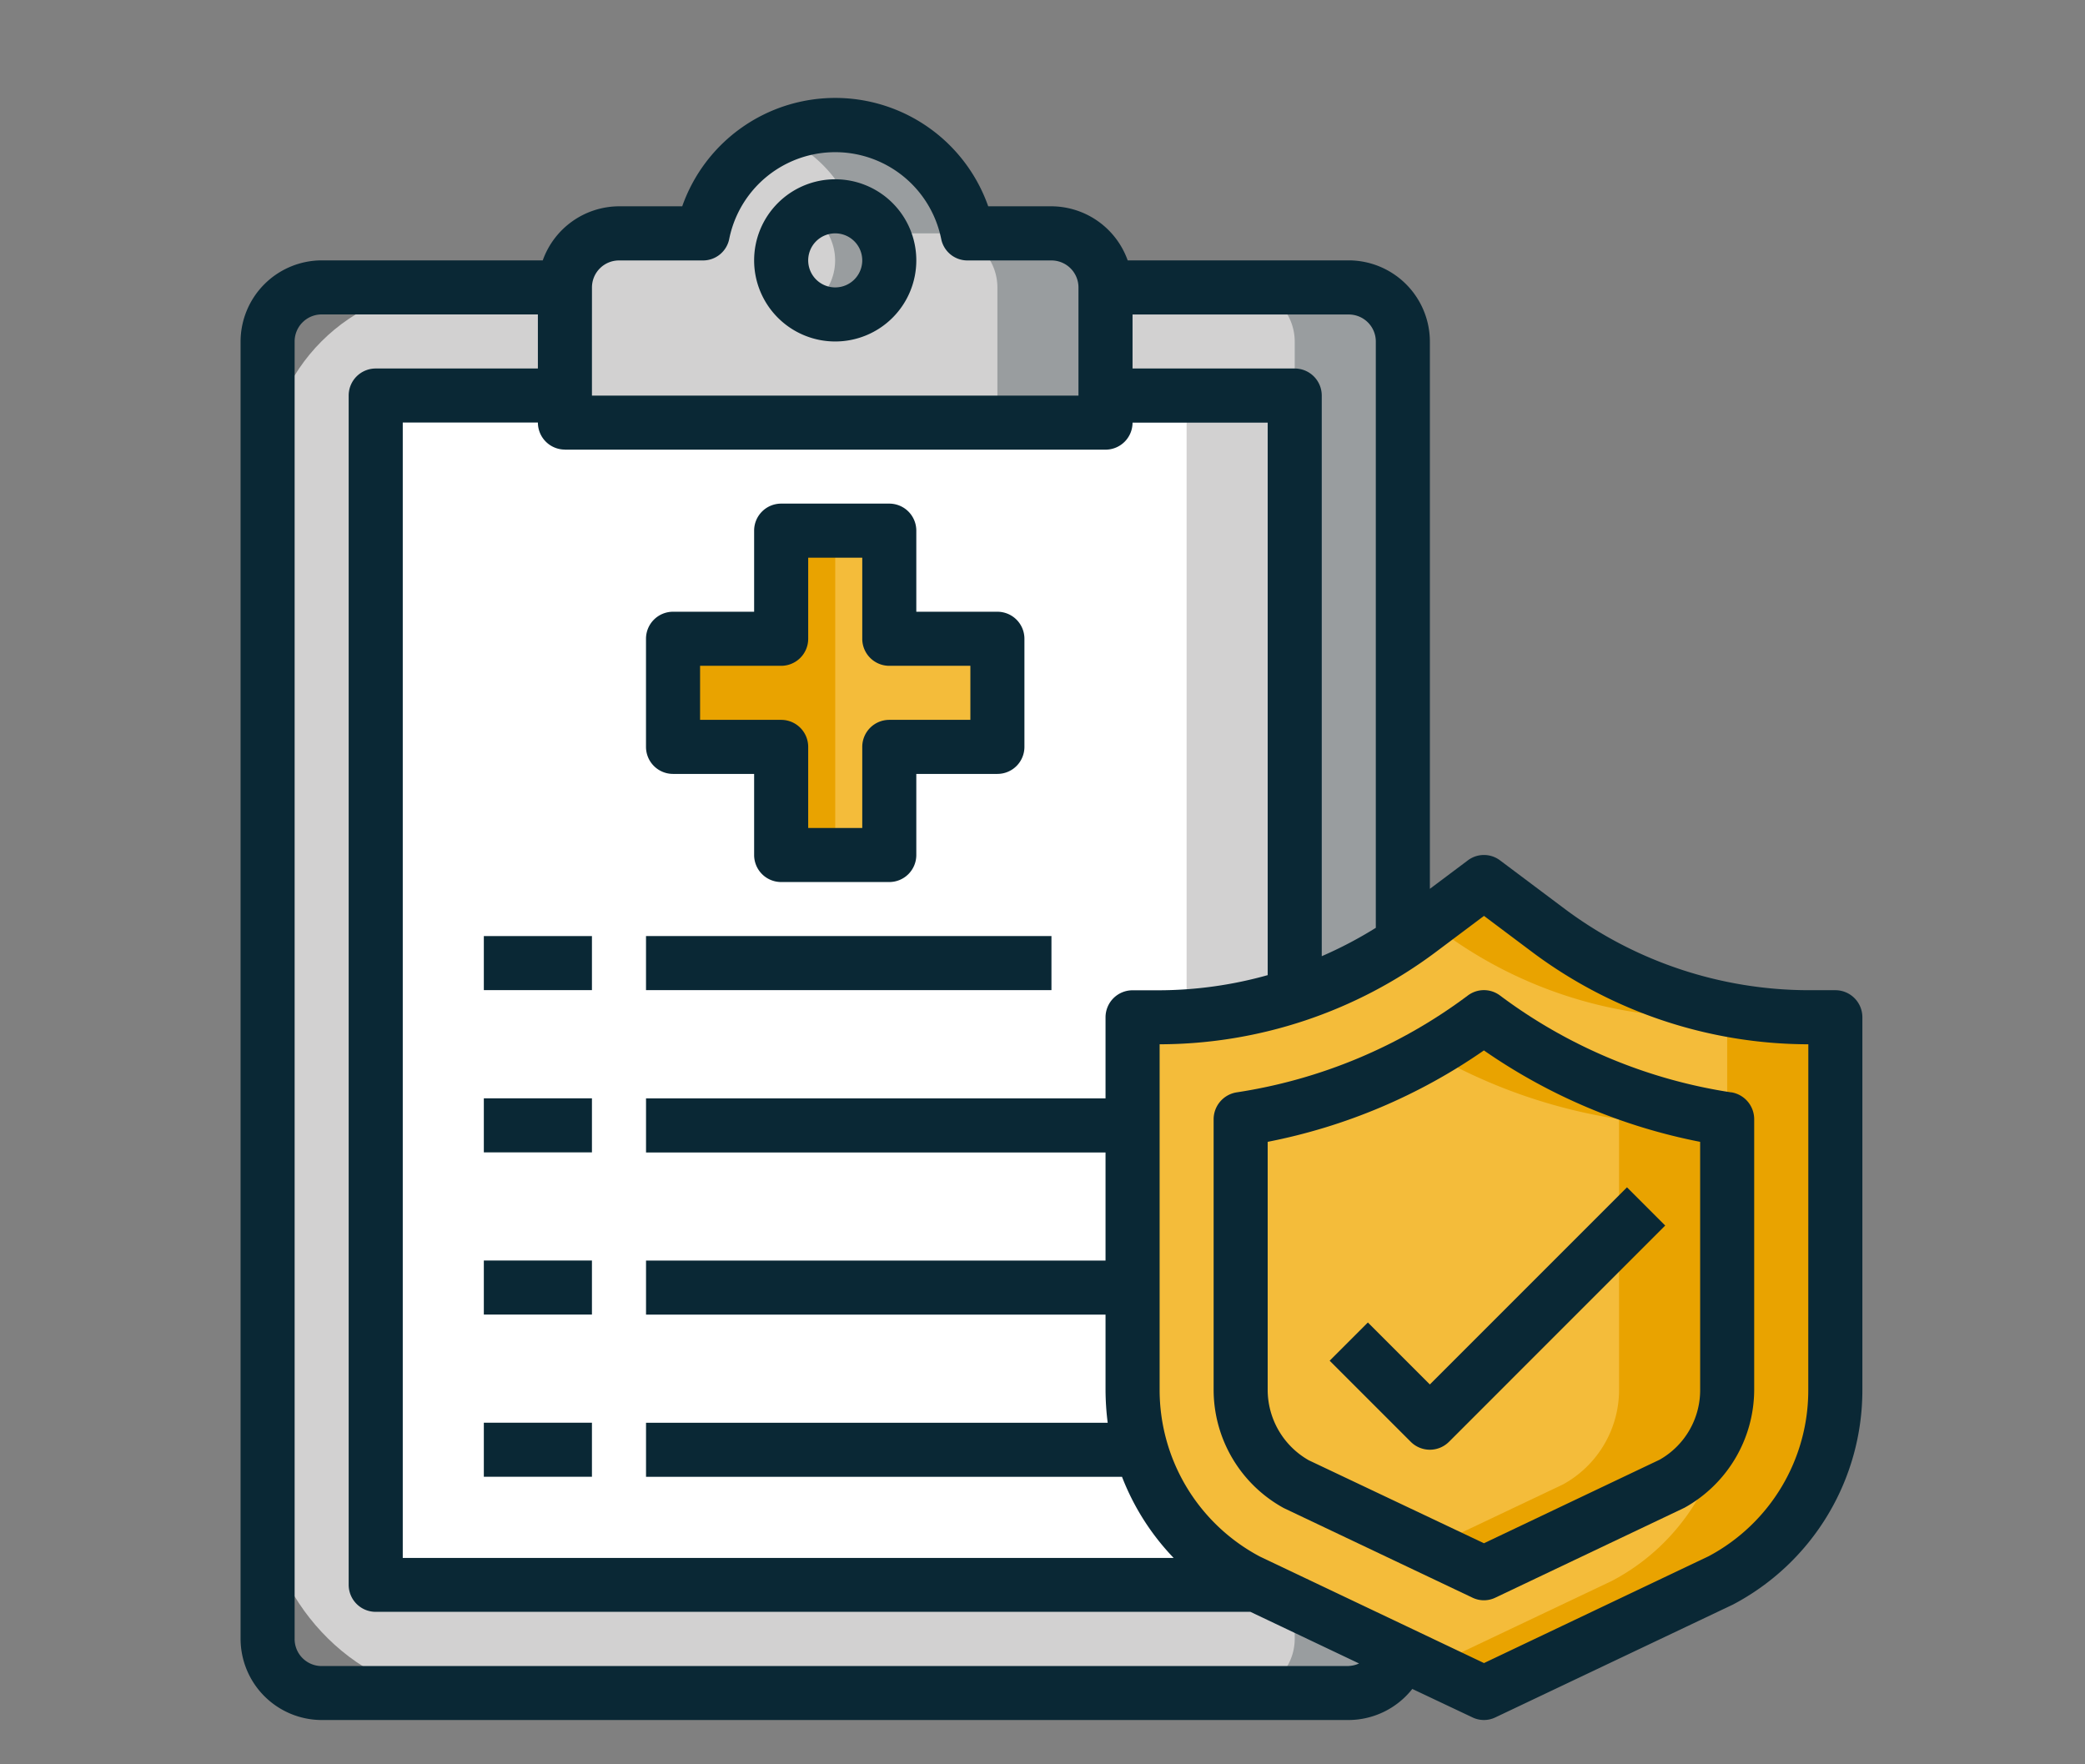
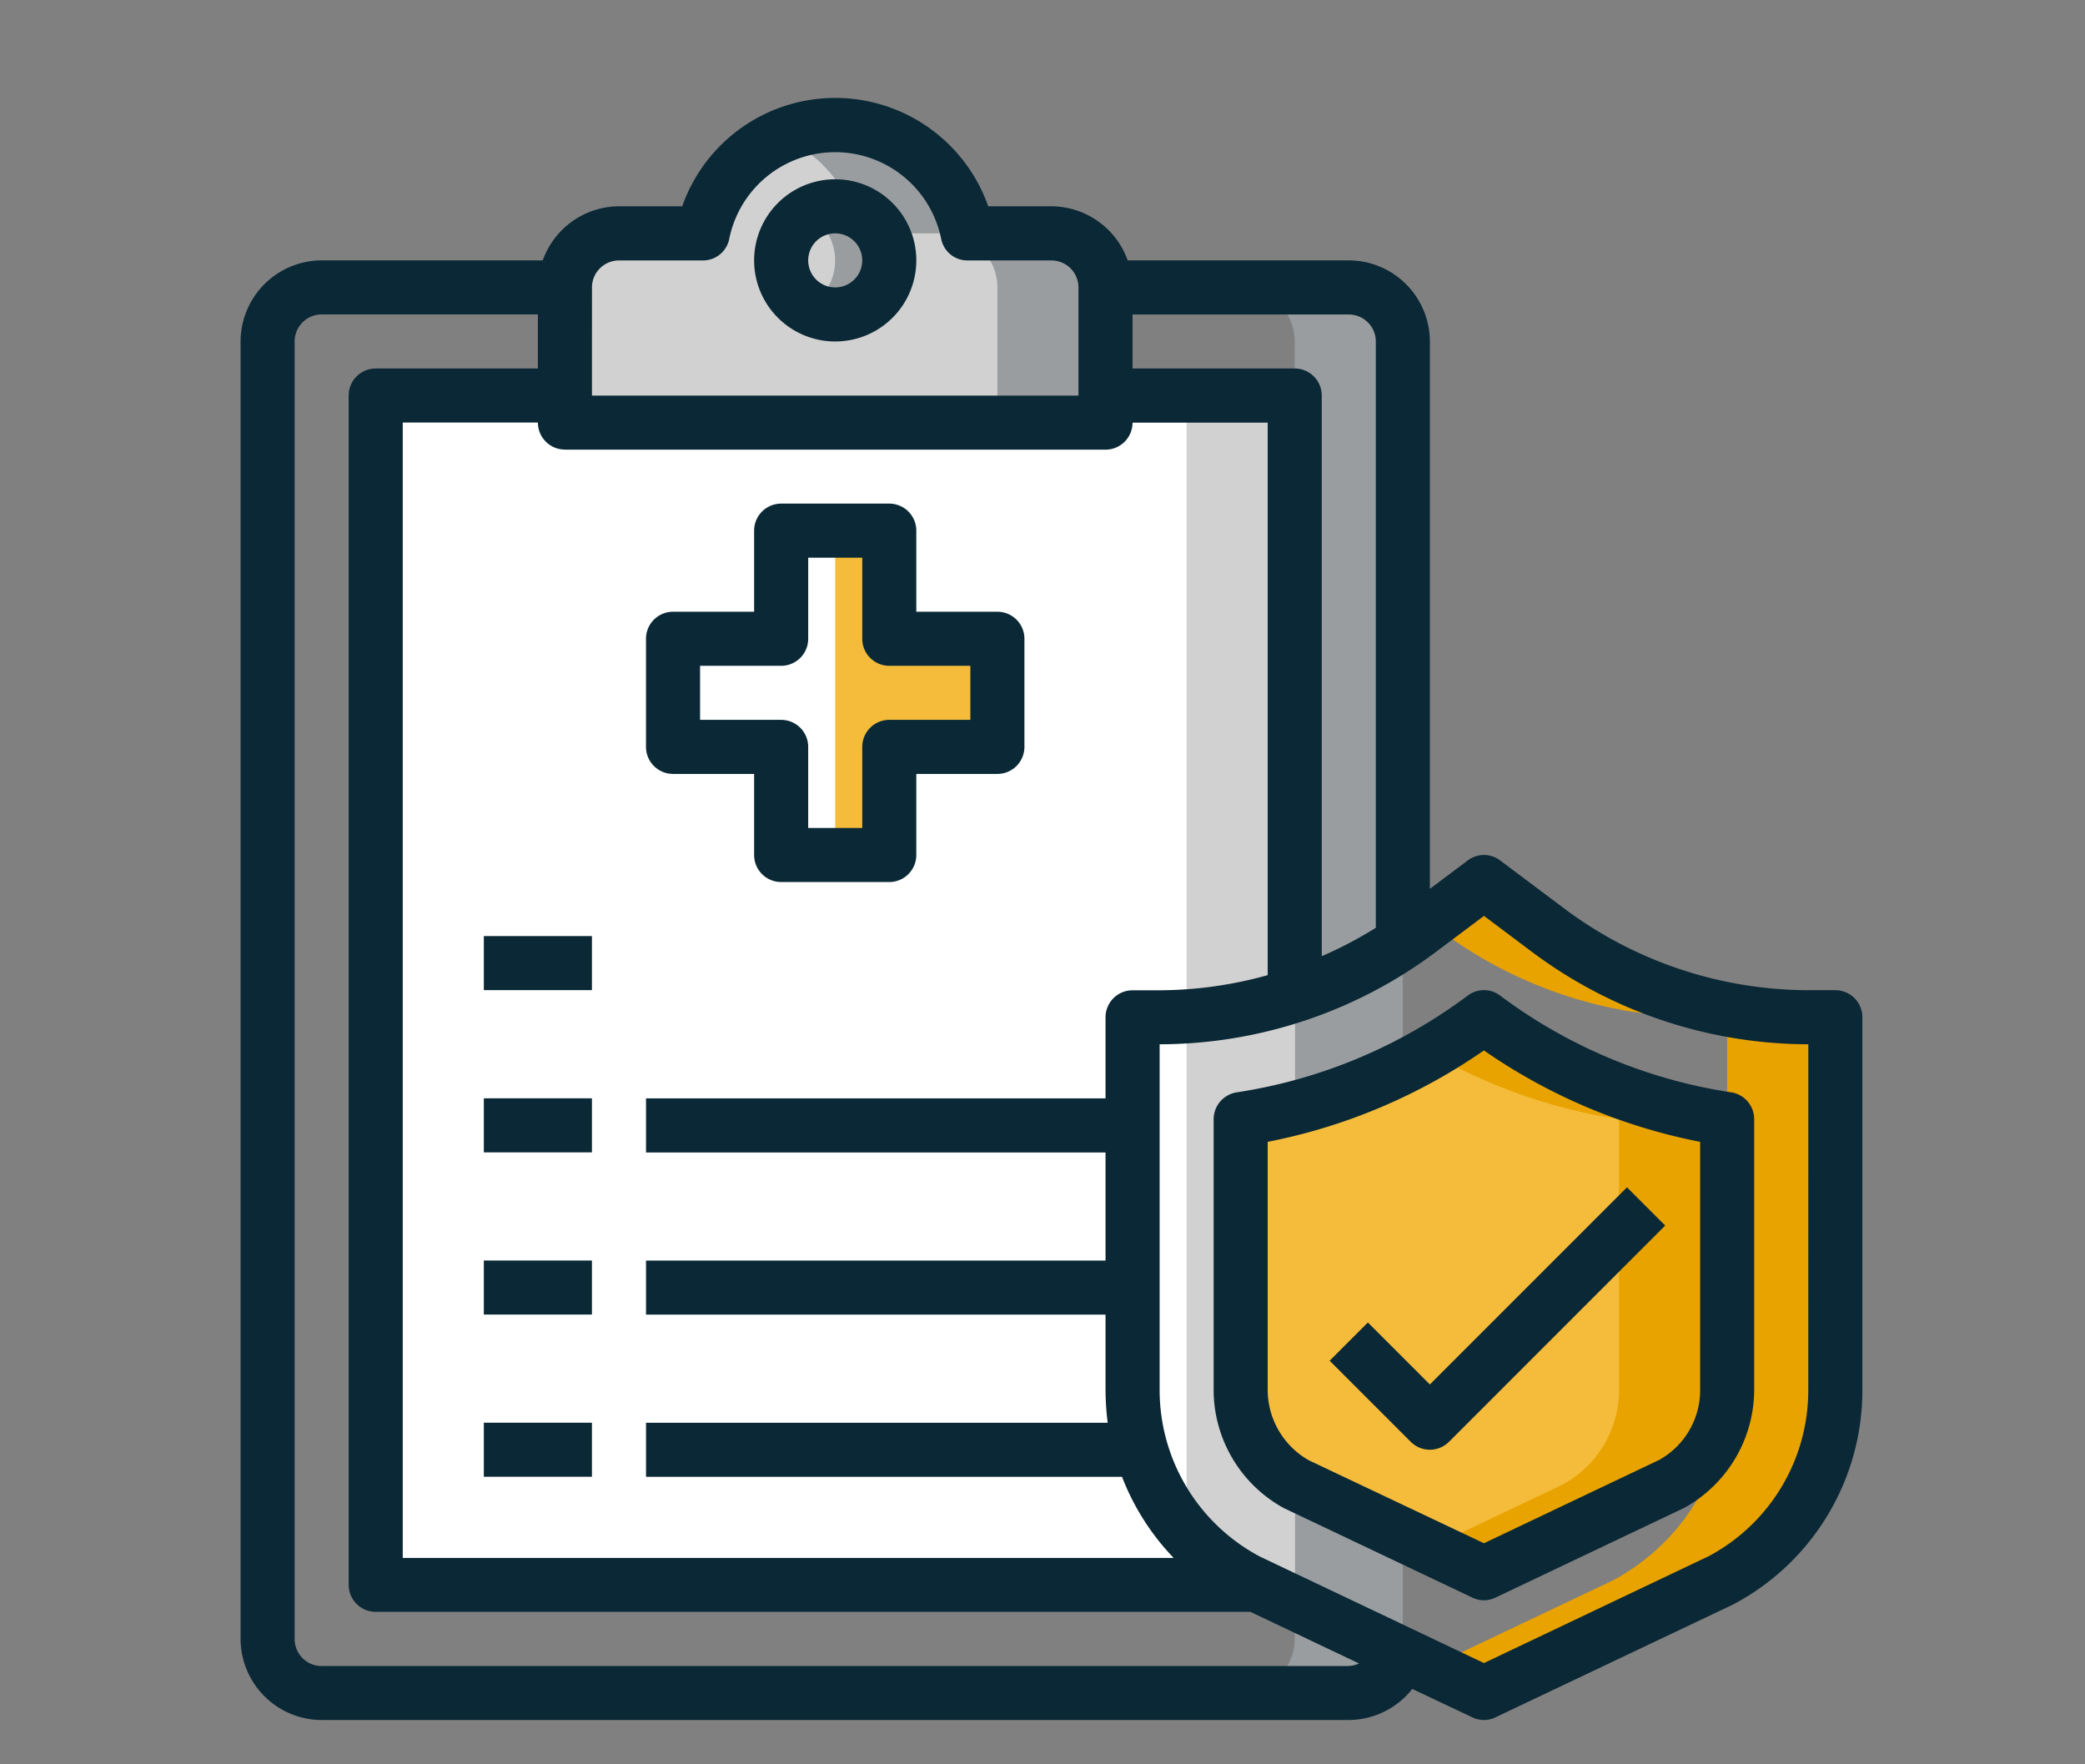
<svg xmlns="http://www.w3.org/2000/svg" width="130" height="110" viewBox="0 0 130 110">
  <rect x="0" y="0" width="130" height="110" fill="#808080" stroke="none" />
  <g id="Gruppe_1471" data-name="Gruppe 1471" transform="translate(-895 -4321)">
    <g id="insurance-clipboard-document-report-security" transform="translate(910 4327.104)">
-       <rect id="Rechteck_152" data-name="Rechteck 152" width="70.782" height="87.635" rx="11.481" transform="translate(1.685 11.815)" fill="#d2d1d1" />
      <path id="Pfad_1705" data-name="Pfad 1705" d="M2031.84,694.409V775.3a3.381,3.381,0,0,1-3.371,3.371h-6.741a3.381,3.381,0,0,0,3.371-3.371V694.409a3.381,3.381,0,0,0-3.371-3.37h6.741A3.381,3.381,0,0,1,2031.84,694.409Z" transform="translate(-1959.373 -679.224)" fill="#999d9f" />
      <path id="Pfad_1706" data-name="Pfad 1706" d="M1838.04,714h57.3v74.152h-57.3Z" transform="translate(-1829.614 -695.444)" fill="#fff" />
      <path id="Pfad_1707" data-name="Pfad 1707" d="M2010.248,714h6.741v74.152h-6.741Z" transform="translate(-1951.263 -695.444)" fill="#d2d1d1" />
-       <path id="Pfad_1708" data-name="Pfad 1708" d="M2042.584,825.751v23.223a13.443,13.443,0,0,1-7.179,11.915l-14.729,6.994-5.191-2.461-9-4.281-.539-.253a13.4,13.4,0,0,1-6.64-8.174,13.227,13.227,0,0,1-.539-3.741V825.751h1.685a26.5,26.5,0,0,0,8.427-1.365,26.932,26.932,0,0,0,6.741-3.3c.337-.236.674-.472,1.011-.725l4.045-3.033,4.044,3.033a27.164,27.164,0,0,0,16.179,5.393Z" transform="translate(-1943.153 -768.434)" fill="#f4bc3a" />
      <path id="Pfad_1709" data-name="Pfad 1709" d="M2087.189,825.751v23.223a13.443,13.443,0,0,1-7.179,11.915l-14.729,6.994-3.371-1.6,11.359-5.393a13.443,13.443,0,0,0,7.179-11.915V825.751h-1.685a27.164,27.164,0,0,1-16.179-5.393l-.674-.506,3.371-2.528,4.044,3.033a27.163,27.163,0,0,0,16.179,5.393Z" transform="translate(-1987.758 -768.434)" fill="#e9a300" />
      <path id="Pfad_1710" data-name="Pfad 1710" d="M2052.063,852.38v16.87a6.73,6.73,0,0,1-3.488,5.9l-11.679,5.545-11.679-5.545a6.73,6.73,0,0,1-3.489-5.9V852.38a33.842,33.842,0,0,0,15.168-6.354,33.838,33.838,0,0,0,15.167,6.354Z" transform="translate(-1959.373 -788.709)" fill="#f4bc3a" />
      <path id="Pfad_1711" data-name="Pfad 1711" d="M2080.448,852.38v16.87a6.73,6.73,0,0,1-3.489,5.9l-11.679,5.545-3.371-1.6,8.309-3.944a6.731,6.731,0,0,0,3.489-5.9V852.38a33.773,33.773,0,0,1-11.8-4.146,31.291,31.291,0,0,0,3.371-2.208,33.837,33.837,0,0,0,15.167,6.354Z" transform="translate(-1987.758 -788.709)" fill="#e9a300" />
      <path id="Pfad_1712" data-name="Pfad 1712" d="M1911.927,666.684v8.426h-33.706v-8.426a3.381,3.381,0,0,1,3.371-3.371h5.224a8.426,8.426,0,0,1,16.516,0h5.224A3.381,3.381,0,0,1,1911.927,666.684Z" transform="translate(-1857.998 -654.87)" fill="#d2d1d1" />
      <path id="Pfad_1713" data-name="Pfad 1713" d="M1944.367,666.709v8.426h-6.741v-8.426a3.381,3.381,0,0,0-3.371-3.371h-5.224a8.4,8.4,0,0,0-4.887-6.033,8.325,8.325,0,0,1,3.37-.708,8.427,8.427,0,0,1,8.258,6.741H1941A3.381,3.381,0,0,1,1944.367,666.709Z" transform="translate(-1890.438 -654.894)" fill="#999d9f" />
-       <path id="Pfad_1714" data-name="Pfad 1714" d="M1921.406,749.442v6.741h-6.741v6.741h-6.741v-6.741h-6.741v-6.741h6.741V742.7h6.741v6.741Z" transform="translate(-1874.218 -715.719)" fill="#e9a300" />
      <path id="Pfad_1715" data-name="Pfad 1715" d="M1945.736,749.442v6.741h-6.741v6.741h-3.371V742.7h3.371v6.741Z" transform="translate(-1898.548 -715.719)" fill="#f4bc3a" />
-       <circle id="Ellipse_25" data-name="Ellipse 25" cx="3.371" cy="3.371" r="3.371" transform="translate(33.706 6.759)" fill="#d2d1d1" />
      <path id="Pfad_1716" data-name="Pfad 1716" d="M1934.94,677.2a3.371,3.371,0,0,1-5.056,2.915,3.371,3.371,0,0,0,0-5.831,3.371,3.371,0,0,1,5.056,2.916Z" transform="translate(-1894.493 -667.066)" fill="#999d9f" />
      <path id="Pfad_1717" data-name="Pfad 1717" d="M1923.459,668.078a5.056,5.056,0,1,0,5.056,5.056A5.056,5.056,0,0,0,1923.459,668.078Zm0,6.741a1.685,1.685,0,1,1,1.685-1.685A1.685,1.685,0,0,1,1923.459,674.819Z" transform="translate(-1886.383 -663.004)" fill="#0a2835" />
      <path id="Pfad_1718" data-name="Pfad 1718" d="M1861,828.8h6.741v3.371H1861Z" transform="translate(-1845.833 -776.544)" fill="#0a2835" />
-       <path id="Pfad_1719" data-name="Pfad 1719" d="M1895.442,828.8h25.279v3.371h-25.279Z" transform="translate(-1870.163 -776.544)" fill="#0a2835" />
      <path id="Pfad_1720" data-name="Pfad 1720" d="M1861,863.247h6.741v3.371H1861Z" transform="translate(-1845.833 -800.874)" fill="#0a2835" />
      <path id="Pfad_1721" data-name="Pfad 1721" d="M1861,897.689h6.741v3.37H1861Z" transform="translate(-1845.833 -825.204)" fill="#0a2835" />
      <path id="Pfad_1722" data-name="Pfad 1722" d="M1861,932.13h6.741V935.5H1861Z" transform="translate(-1845.833 -849.533)" fill="#0a2835" />
      <path id="Pfad_1723" data-name="Pfad 1723" d="M1908.77,706.428h-1.685a25.469,25.469,0,0,1-15.167-5.056l-4.045-3.033a1.667,1.667,0,0,0-2.022,0l-2.36,1.769V665.981a5.071,5.071,0,0,0-5.056-5.056h-13.786a5.073,5.073,0,0,0-4.753-3.371h-3.943a10.112,10.112,0,0,0-19.078,0h-3.943a5.073,5.073,0,0,0-4.753,3.371h-13.785a5.071,5.071,0,0,0-5.056,5.056v80.893a5.071,5.071,0,0,0,5.056,5.056h64.041a5.082,5.082,0,0,0,3.96-1.938l3.741,1.769a1.643,1.643,0,0,0,1.449,0l14.8-7.028a15.1,15.1,0,0,0,8.072-13.4V708.113a1.685,1.685,0,0,0-1.685-1.685ZM1864.952,664.3h13.482a1.685,1.685,0,0,1,1.686,1.685v36.554a25.688,25.688,0,0,1-3.371,1.769V669.352a1.685,1.685,0,0,0-1.685-1.685h-10.112Zm-33.705-1.685a1.685,1.685,0,0,1,1.685-1.685h5.224a1.666,1.666,0,0,0,1.651-1.349,6.741,6.741,0,0,1,13.213,0,1.666,1.666,0,0,0,1.652,1.349h5.224a1.685,1.685,0,0,1,1.685,1.685v6.741h-30.335Zm-1.686,10.112h33.706a1.685,1.685,0,0,0,1.685-1.685h8.427v34.447a25.328,25.328,0,0,1-6.741.944h-1.685a1.685,1.685,0,0,0-1.685,1.685v5.056h-28.65v3.371h28.65v6.741h-28.65v3.37h28.65v4.685a16.609,16.609,0,0,0,.135,2.056h-28.785v3.371h29.678a15.223,15.223,0,0,0,3.219,5.056H1819.45V671.037h8.426a1.685,1.685,0,0,0,1.685,1.685Zm48.873,75.838h-64.041a1.685,1.685,0,0,1-1.685-1.686V665.981a1.685,1.685,0,0,1,1.685-1.685h13.482v3.371h-10.112a1.685,1.685,0,0,0-1.685,1.685V743.5a1.685,1.685,0,0,0,1.685,1.685H1872.3l6.775,3.219A1.7,1.7,0,0,1,1878.434,748.56Zm28.65-17.224a11.718,11.718,0,0,1-6.219,10.381l-14,6.657-13.971-6.64a11.756,11.756,0,0,1-6.253-10.4V709.8a28.82,28.82,0,0,0,17.19-5.73l3.034-2.275,3.033,2.275a28.819,28.819,0,0,0,17.19,5.73Z" transform="translate(-1809.338 -650.796)" fill="#0a2835" />
      <path id="Pfad_1724" data-name="Pfad 1724" d="M1917.351,743.7h-5.056v-5.056a1.685,1.685,0,0,0-1.685-1.685h-6.741a1.685,1.685,0,0,0-1.686,1.685V743.7h-5.056a1.685,1.685,0,0,0-1.686,1.685v6.741a1.685,1.685,0,0,0,1.686,1.685h5.056v5.056a1.685,1.685,0,0,0,1.686,1.685h6.741a1.685,1.685,0,0,0,1.685-1.685v-5.056h5.056a1.685,1.685,0,0,0,1.685-1.685v-6.741A1.685,1.685,0,0,0,1917.351,743.7Zm-1.685,6.741h-5.056a1.685,1.685,0,0,0-1.685,1.685v5.056h-3.371v-5.056a1.685,1.685,0,0,0-1.685-1.685h-5.056v-3.37h5.056a1.685,1.685,0,0,0,1.685-1.686v-5.056h3.371v5.056a1.685,1.685,0,0,0,1.685,1.686h5.056Z" transform="translate(-1870.163 -711.664)" fill="#0a2835" />
      <path id="Pfad_1725" data-name="Pfad 1725" d="M2048.261,846.646a32.091,32.091,0,0,1-14.409-6.033,1.668,1.668,0,0,0-2.022,0,32.094,32.094,0,0,1-14.41,6.033,1.7,1.7,0,0,0-1.432,1.668v16.87a8.416,8.416,0,0,0,4.348,7.365l.1.05,11.679,5.545a1.643,1.643,0,0,0,1.449,0l11.78-5.6a8.436,8.436,0,0,0,4.348-7.365v-16.87a1.7,1.7,0,0,0-1.432-1.668Zm-1.938,18.538a4.987,4.987,0,0,1-2.528,4.365l-10.954,5.208-10.921-5.174a5.056,5.056,0,0,1-2.562-4.4V849.73a35.579,35.579,0,0,0,13.482-5.7,35.576,35.576,0,0,0,13.482,5.7Z" transform="translate(-1955.318 -784.644)" fill="#0a2835" />
      <path id="Pfad_1726" data-name="Pfad 1726" d="M2043.014,890.576l-2.383,2.383,5.056,5.056a1.685,1.685,0,0,0,2.383,0l13.482-13.483-2.383-2.383-12.291,12.291Z" transform="translate(-1972.726 -814.227)" fill="#0a2835" />
    </g>
    <rect id="Rechteck_188" data-name="Rechteck 188" width="130" height="110" transform="translate(895 4321)" fill="none" />
  </g>
</svg>